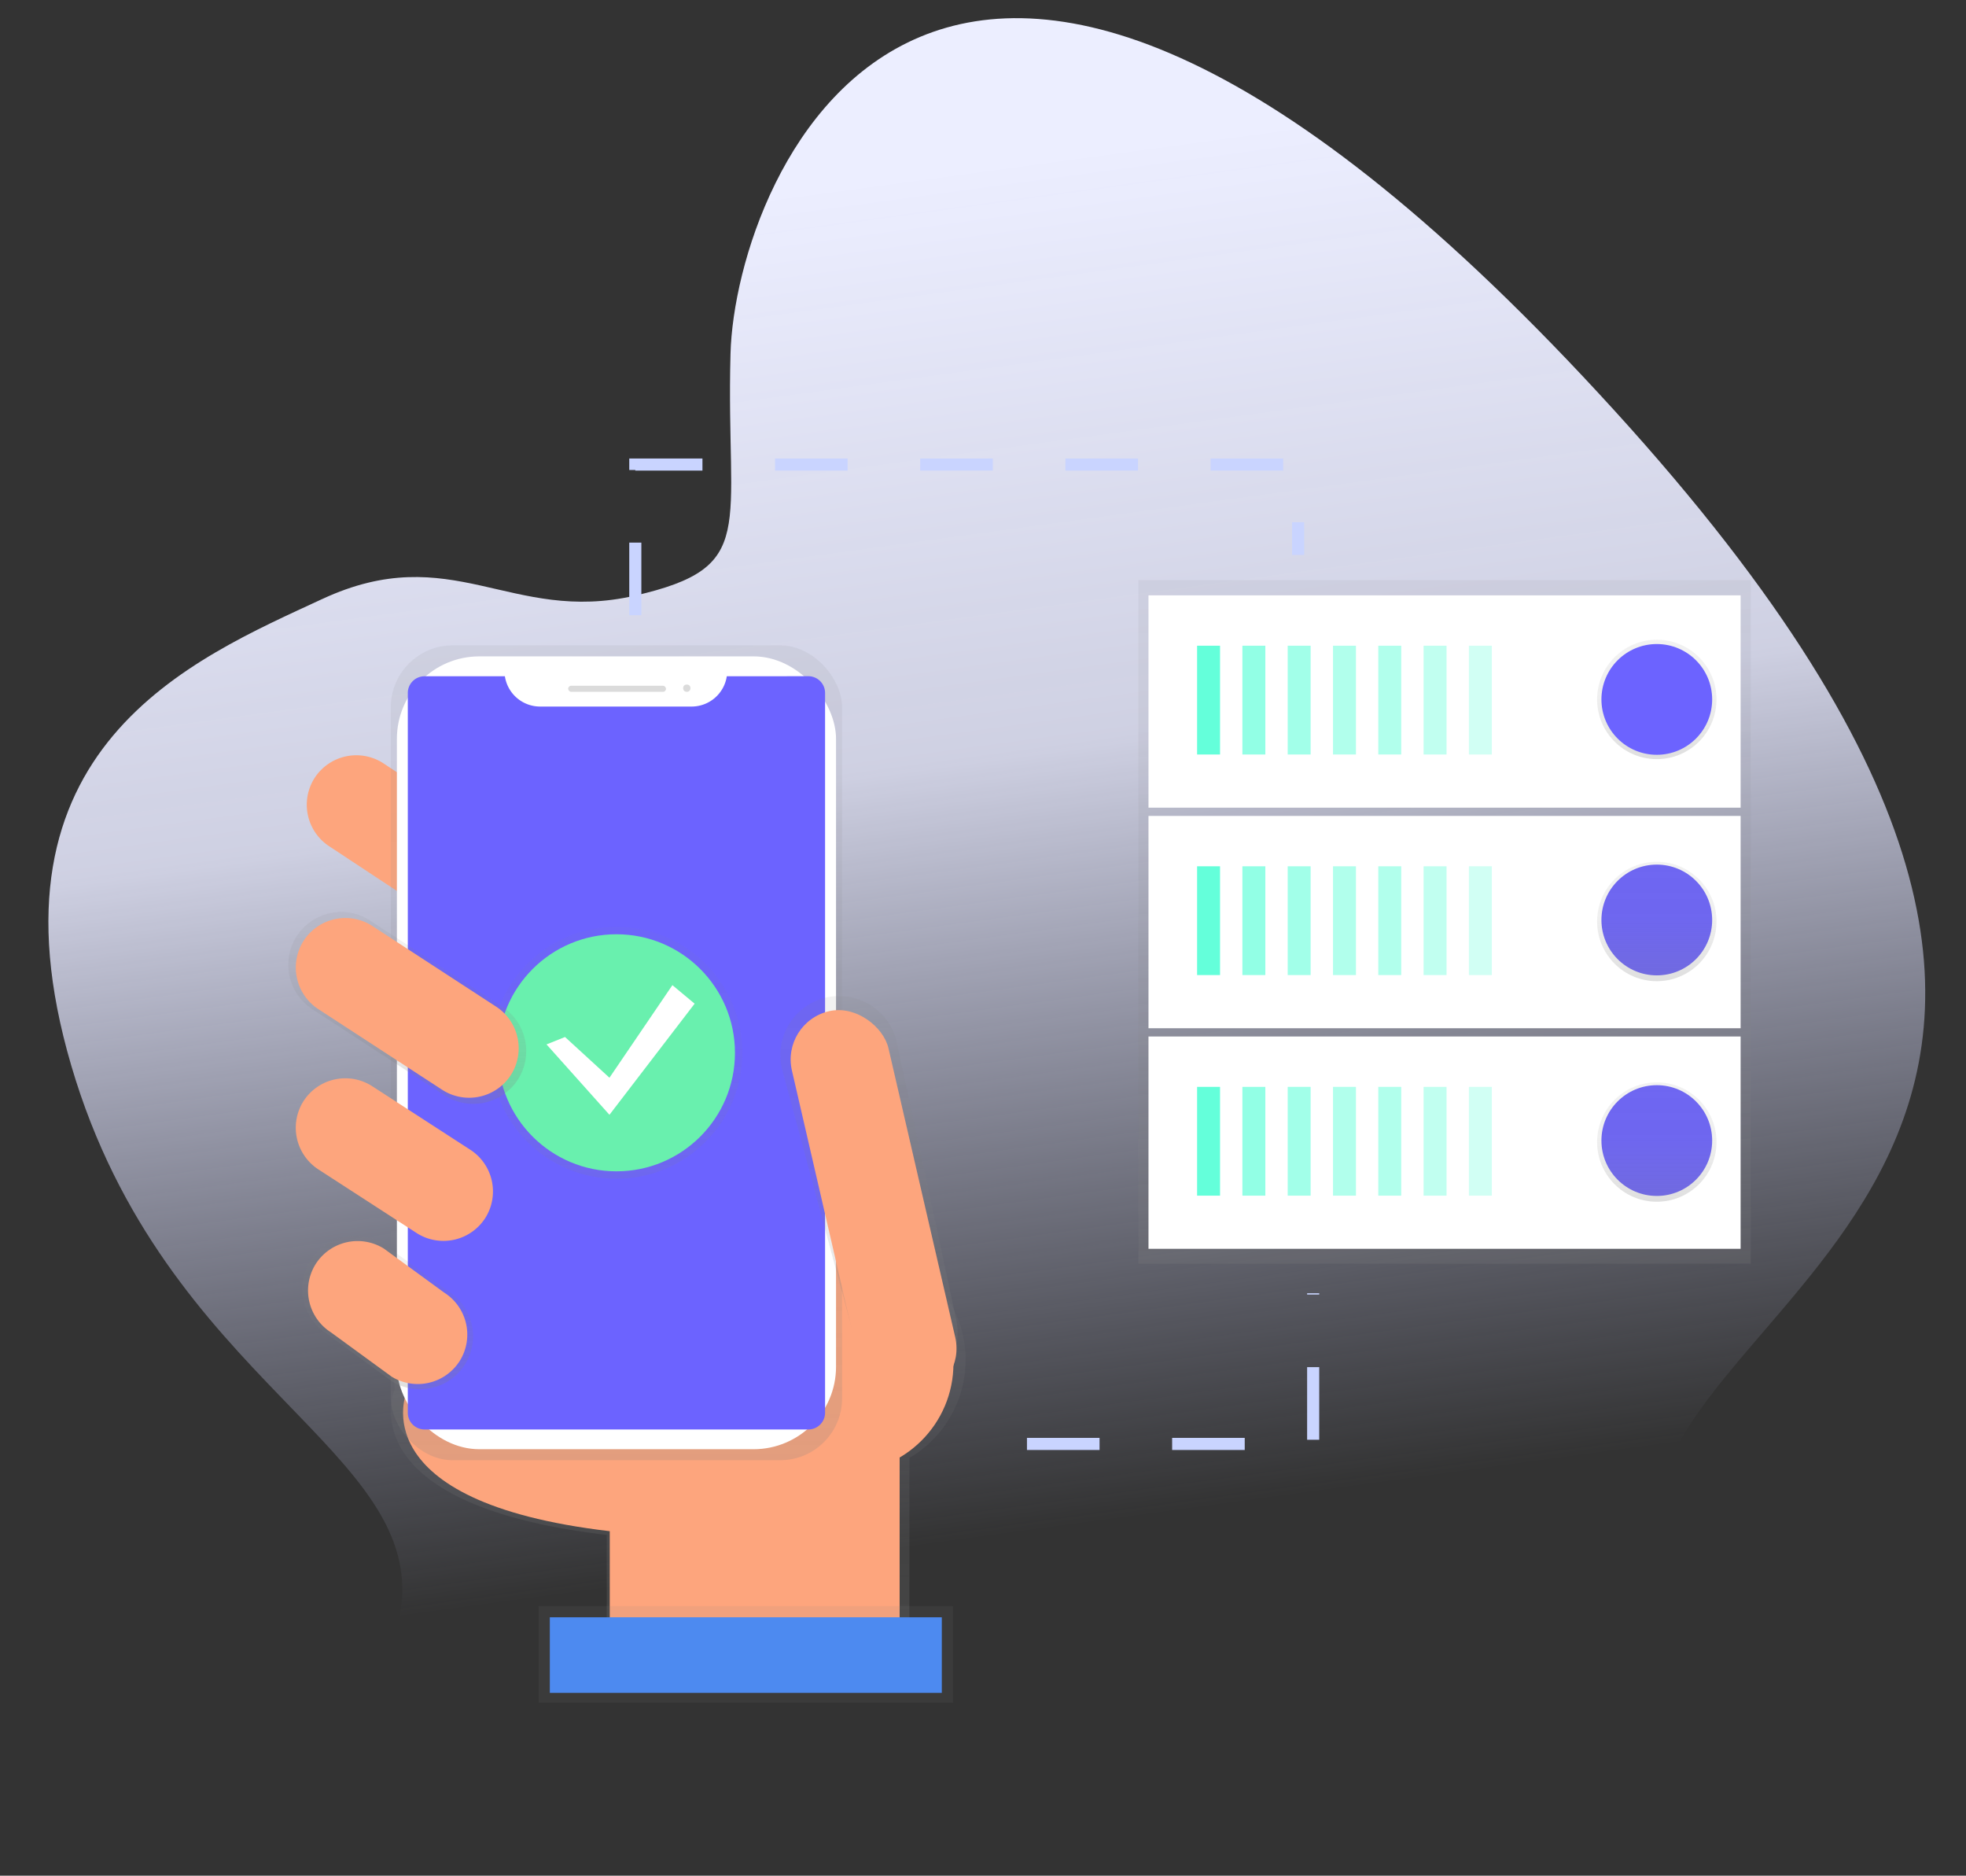
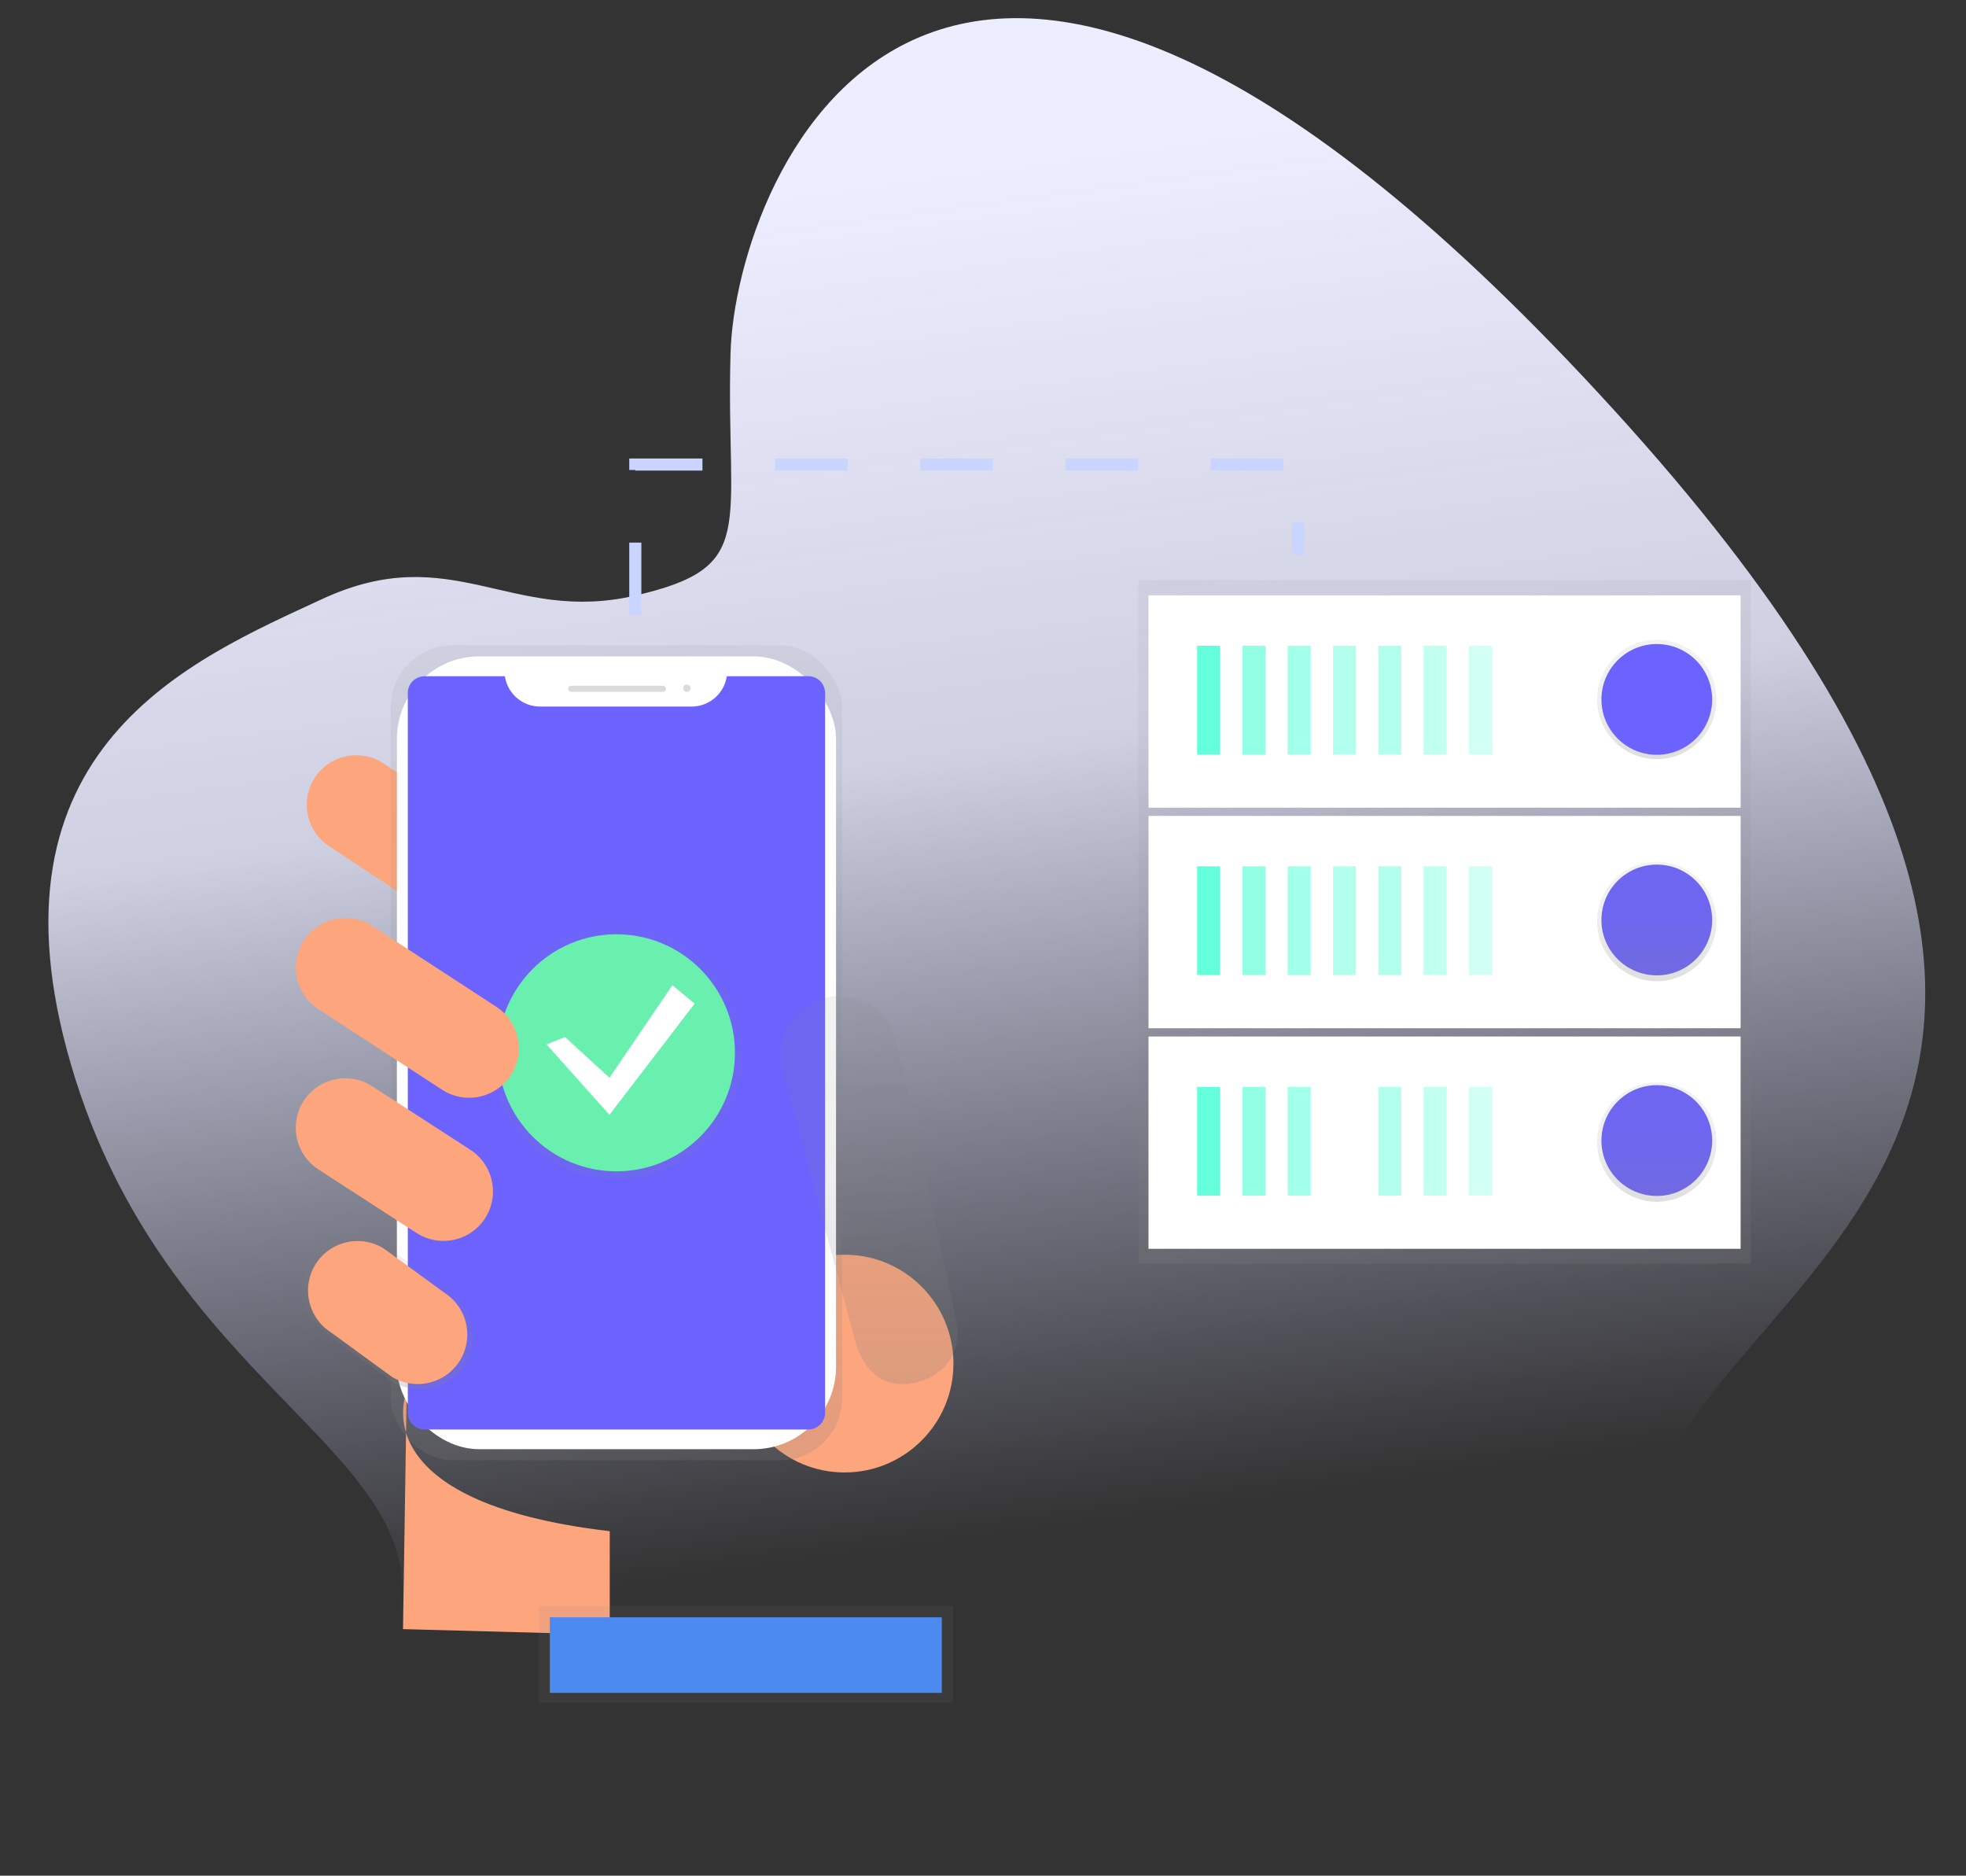
<svg xmlns="http://www.w3.org/2000/svg" xmlns:xlink="http://www.w3.org/1999/xlink" width="325" height="310" viewBox="0 0 325 310">
  <rect x="0" y="0" width="325" height="310" fill="#333333" stroke="none" />
  <defs>
    <linearGradient id="linear-gradient" x1="0.391" x2="0.544" y2="0.797" gradientUnits="objectBoundingBox">
      <stop offset="0" stop-color="#eceeff" />
      <stop offset="0.429" stop-color="#e8eaff" stop-opacity="0.859" />
      <stop offset="1" stop-color="#ced3ff" stop-opacity="0" />
    </linearGradient>
    <linearGradient id="linear-gradient-2" x1="0.5" y1="1" x2="0.5" gradientUnits="objectBoundingBox">
      <stop offset="0" stop-color="gray" stop-opacity="0.251" />
      <stop offset="0.54" stop-color="gray" stop-opacity="0.122" />
      <stop offset="1" stop-color="gray" stop-opacity="0.102" />
    </linearGradient>
    <linearGradient id="linear-gradient-4" x1="0.5" x2="0.5" xlink:href="#linear-gradient-2" />
    <linearGradient id="linear-gradient-5" x1="0.5" x2="0.5" xlink:href="#linear-gradient-2" />
    <linearGradient id="linear-gradient-6" x1="0.5" x2="0.5" xlink:href="#linear-gradient-2" />
    <linearGradient id="linear-gradient-8" x1="1.105" y1="1.163" x2="1.105" y2="0.163" xlink:href="#linear-gradient-2" />
    <linearGradient id="linear-gradient-9" x1="0.5" x2="0.5" xlink:href="#linear-gradient-2" />
    <linearGradient id="linear-gradient-10" x1="1.159" y1="2.373" x2="1.159" y2="1.373" xlink:href="#linear-gradient-2" />
    <linearGradient id="linear-gradient-13" x1="0.5" x2="0.5" xlink:href="#linear-gradient-2" />
    <linearGradient id="linear-gradient-14" x1="0.5" x2="0.5" xlink:href="#linear-gradient-2" />
  </defs>
  <g id="Group_436" data-name="Group 436" transform="translate(-644 -125)">
    <g id="Group_434" data-name="Group 434" transform="translate(624.664 6.308)">
      <path id="Path_35" data-name="Path 35" d="M502.265,1182.8c-21.388,9.936-56.954,24.5-41.49,77.118s58.992,63.487,54.39,90.521,33.086,17.8,66.518,33.8,38.69,3.951,78.445-8.562,62.807.733,62.317-39.183,105.342-61.952-6.6-184.877-145.31-38.563-146.092-9.368,4.7,35.284-15.819,40-30.285-9.381-51.672.555Z" transform="translate(-429.656 -965.109)" fill="url(#linear-gradient)" />
      <g id="undraw_cloud_sync_2aph" transform="translate(66.953 194.469)">
        <g id="Group_68" data-name="Group 68" transform="translate(140.567 20.092)" opacity="0.8">
          <rect id="Rectangle_51" data-name="Rectangle 51" width="101.233" height="112.987" fill="url(#linear-gradient-2)" />
        </g>
        <rect id="Rectangle_52" data-name="Rectangle 52" width="97.885" height="35.09" transform="translate(142.241 95.526)" fill="#fff" />
        <rect id="Rectangle_53" data-name="Rectangle 53" width="3.793" height="17.979" transform="translate(150.276 103.852)" fill="#64ffda" />
        <g id="Group_69" data-name="Group 69" transform="translate(157.763 103.852)" opacity="0.7">
          <rect id="Rectangle_54" data-name="Rectangle 54" width="3.793" height="17.979" fill="#64ffda" />
        </g>
        <g id="Group_70" data-name="Group 70" transform="translate(165.251 103.852)" opacity="0.6">
          <rect id="Rectangle_55" data-name="Rectangle 55" width="3.793" height="17.979" fill="#64ffda" />
        </g>
        <g id="Group_71" data-name="Group 71" transform="translate(172.741 103.852)" opacity="0.5">
-           <rect id="Rectangle_56" data-name="Rectangle 56" width="3.793" height="17.979" fill="#64ffda" />
-         </g>
+           </g>
        <g id="Group_72" data-name="Group 72" transform="translate(180.228 103.852)" opacity="0.5">
          <rect id="Rectangle_57" data-name="Rectangle 57" width="3.793" height="17.979" fill="#64ffda" />
        </g>
        <g id="Group_73" data-name="Group 73" transform="translate(187.718 103.852)" opacity="0.4">
          <rect id="Rectangle_58" data-name="Rectangle 58" width="3.793" height="17.979" fill="#64ffda" />
        </g>
        <g id="Group_74" data-name="Group 74" transform="translate(195.205 103.852)" opacity="0.3">
          <rect id="Rectangle_59" data-name="Rectangle 59" width="3.793" height="17.979" fill="#64ffda" />
        </g>
        <circle id="Ellipse_25" data-name="Ellipse 25" cx="9.153" cy="9.153" r="9.153" transform="translate(217.116 103.572)" fill="#6c63ff" />
        <rect id="Rectangle_60" data-name="Rectangle 60" width="97.885" height="35.09" transform="translate(142.241 59.072)" fill="#fff" />
        <rect id="Rectangle_61" data-name="Rectangle 61" width="3.793" height="17.979" transform="translate(150.276 67.395)" fill="#64ffda" />
        <g id="Group_75" data-name="Group 75" transform="translate(157.763 67.395)" opacity="0.7">
          <rect id="Rectangle_62" data-name="Rectangle 62" width="3.793" height="17.979" fill="#64ffda" />
        </g>
        <g id="Group_76" data-name="Group 76" transform="translate(165.251 67.395)" opacity="0.6">
          <rect id="Rectangle_63" data-name="Rectangle 63" width="3.793" height="17.979" fill="#64ffda" />
        </g>
        <g id="Group_77" data-name="Group 77" transform="translate(172.741 67.395)" opacity="0.5">
          <rect id="Rectangle_64" data-name="Rectangle 64" width="3.793" height="17.979" fill="#64ffda" />
        </g>
        <g id="Group_78" data-name="Group 78" transform="translate(180.228 67.395)" opacity="0.5">
          <rect id="Rectangle_65" data-name="Rectangle 65" width="3.793" height="17.979" fill="#64ffda" />
        </g>
        <g id="Group_79" data-name="Group 79" transform="translate(187.718 67.395)" opacity="0.4">
          <rect id="Rectangle_66" data-name="Rectangle 66" width="3.793" height="17.979" fill="#64ffda" />
        </g>
        <g id="Group_80" data-name="Group 80" transform="translate(195.205 67.395)" opacity="0.3">
          <rect id="Rectangle_67" data-name="Rectangle 67" width="3.793" height="17.979" fill="#64ffda" />
        </g>
        <circle id="Ellipse_26" data-name="Ellipse 26" cx="9.153" cy="9.153" r="9.153" transform="translate(217.116 67.118)" fill="#6c63ff" />
        <rect id="Rectangle_68" data-name="Rectangle 68" width="97.885" height="35.09" transform="translate(142.241 22.618)" fill="#fff" />
        <rect id="Rectangle_69" data-name="Rectangle 69" width="3.793" height="17.979" transform="translate(150.276 30.941)" fill="#64ffda" />
        <g id="Group_81" data-name="Group 81" transform="translate(157.763 30.941)" opacity="0.7">
          <rect id="Rectangle_70" data-name="Rectangle 70" width="3.793" height="17.979" fill="#64ffda" />
        </g>
        <g id="Group_82" data-name="Group 82" transform="translate(165.251 30.941)" opacity="0.6">
          <rect id="Rectangle_71" data-name="Rectangle 71" width="3.793" height="17.979" fill="#64ffda" />
        </g>
        <g id="Group_83" data-name="Group 83" transform="translate(172.741 30.941)" opacity="0.5">
          <rect id="Rectangle_72" data-name="Rectangle 72" width="3.793" height="17.979" fill="#64ffda" />
        </g>
        <g id="Group_84" data-name="Group 84" transform="translate(180.228 30.941)" opacity="0.5">
          <rect id="Rectangle_73" data-name="Rectangle 73" width="3.793" height="17.979" fill="#64ffda" />
        </g>
        <g id="Group_85" data-name="Group 85" transform="translate(187.718 30.941)" opacity="0.4">
          <rect id="Rectangle_74" data-name="Rectangle 74" width="3.793" height="17.979" fill="#64ffda" />
        </g>
        <g id="Group_86" data-name="Group 86" transform="translate(195.205 30.941)" opacity="0.3">
          <rect id="Rectangle_75" data-name="Rectangle 75" width="3.793" height="17.979" fill="#64ffda" />
        </g>
        <circle id="Ellipse_27" data-name="Ellipse 27" cx="9.867" cy="9.867" r="9.867" transform="translate(216.403 29.95)" fill="url(#linear-gradient-2)" />
        <circle id="Ellipse_28" data-name="Ellipse 28" cx="9.867" cy="9.867" r="9.867" transform="translate(216.403 66.651)" fill="url(#linear-gradient-4)" />
        <circle id="Ellipse_29" data-name="Ellipse 29" cx="9.867" cy="9.867" r="9.867" transform="translate(216.403 103.102)" fill="url(#linear-gradient-5)" />
        <circle id="Ellipse_30" data-name="Ellipse 30" cx="9.153" cy="9.153" r="9.153" transform="translate(217.116 30.664)" fill="#6c63ff" />
-         <path id="Path_90" data-name="Path 90" d="M319.426,565.869a18.793,18.793,0,0,0-37.256-3.5L224.41,560.8l.634,9.925s-8.234,19,35.048,24.072v19.216h50.042V582.075A18.782,18.782,0,0,0,319.426,565.869Z" transform="translate(-207.416 -416.897)" fill="url(#linear-gradient-6)" />
-         <path id="Path_91" data-name="Path 91" d="M232.279,609.2s-7.886,18.2,33.568,23.054v18.4H313.77V601.924l-82.1-2.214Z" transform="translate(-212.667 -454.969)" fill="#fda57d" />
+         <path id="Path_91" data-name="Path 91" d="M232.279,609.2s-7.886,18.2,33.568,23.054v18.4H313.77l-82.1-2.214Z" transform="translate(-212.667 -454.969)" fill="#fda57d" />
        <path id="Path_92" data-name="Path 92" d="M210.653,279.949h0a8.835,8.835,0,0,1-12.15,2.767l-25.732-16.956A8.835,8.835,0,0,1,170,253.611h0a8.835,8.835,0,0,1,12.15-2.767L207.886,267.8A8.835,8.835,0,0,1,210.653,279.949Z" transform="translate(-167.091 -201.658)" fill="url(#linear-gradient-4)" />
        <path id="Path_93" data-name="Path 93" d="M213.222,282.176h0a8.215,8.215,0,0,1-11.295,2.568l-23.92-15.771a8.215,8.215,0,0,1-2.568-11.295h0a8.215,8.215,0,0,1,11.295-2.568l23.92,15.771A8.215,8.215,0,0,1,213.222,282.176Z" transform="translate(-171.091 -204.812)" fill="#fda57d" />
        <circle id="Ellipse_31" data-name="Ellipse 31" cx="17.996" cy="17.996" r="17.996" transform="translate(74.006 131.587)" fill="#fda57d" />
        <rect id="Rectangle_76" data-name="Rectangle 76" width="74.61" height="134.674" rx="10.24" transform="translate(16.983 30.883)" fill="url(#linear-gradient-8)" />
        <rect id="Rectangle_77" data-name="Rectangle 77" width="72.595" height="131.035" rx="13.64" transform="translate(17.993 32.703)" fill="#fff" />
        <path id="Path_94" data-name="Path 94" d="M287.272,206.641a5.885,5.885,0,0,1-5.811,5.005H256.4a5.885,5.885,0,0,1-5.811-5.005H237.307a2.767,2.767,0,0,0-2.767,2.767v118.95a2.767,2.767,0,0,0,2.767,2.767h63.445a2.767,2.767,0,0,0,2.767-2.767V209.4a2.767,2.767,0,0,0-2.767-2.767Z" transform="translate(-214.743 -170.651)" fill="#6c63ff" />
        <rect id="Rectangle_78" data-name="Rectangle 78" width="16.178" height="1.01" rx="0.505" transform="translate(46.304 37.556)" fill="#dbdbdb" />
        <circle id="Ellipse_32" data-name="Ellipse 32" cx="0.606" cy="0.606" r="0.606" transform="translate(65.313 37.354)" fill="#dbdbdb" />
        <path id="Path_95" data-name="Path 95" d="M479.365,461.6h0c-5.221,1.206-8.807-2.2-10.016-7.421l-11.995-44.558a9.773,9.773,0,0,1,7.3-11.69h0a9.773,9.773,0,0,1,11.685,7.313l9.792,45.7C487.339,456.153,484.586,460.392,479.365,461.6Z" transform="translate(-375.728 -308.841)" fill="url(#linear-gradient-9)" />
-         <rect id="Rectangle_79" data-name="Rectangle 79" width="16.38" height="65.401" rx="8.19" transform="translate(81.455 93.187) rotate(-13.01)" fill="#fda57d" />
        <rect id="Rectangle_80" data-name="Rectangle 80" width="68.498" height="15.968" transform="translate(41.426 189.665)" fill="url(#linear-gradient-10)" />
        <rect id="Rectangle_81" data-name="Rectangle 81" width="64.796" height="12.495" transform="translate(43.277 191.516)" fill="#4d8af0" />
        <path id="Path_96" data-name="Path 96" d="M197.23,468.281h0a8.73,8.73,0,0,1-12,2.728l-17.254-11.164a8.73,8.73,0,0,1-2.728-12h0a8.73,8.73,0,0,1,12-2.728L194.5,456.279a8.73,8.73,0,0,1,2.728,12Z" transform="translate(-163.659 -342.187)" fill="url(#linear-gradient-5)" />
        <path id="Path_97" data-name="Path 97" d="M198.375,562.19h0a8.807,8.807,0,0,1-12.111,2.753l-10.689-7.8a8.807,8.807,0,0,1-2.753-12.111h0a8.807,8.807,0,0,1,12.111-2.753l10.689,7.805A8.807,8.807,0,0,1,198.375,562.19Z" transform="translate(-169.131 -412.46)" fill="url(#linear-gradient-2)" />
        <g id="Group_87" data-name="Group 87" transform="translate(33.476 77.408)" opacity="0.5">
          <circle id="Ellipse_33" data-name="Ellipse 33" cx="20.813" cy="20.813" r="20.813" fill="url(#linear-gradient-13)" />
        </g>
        <circle id="Ellipse_34" data-name="Ellipse 34" cx="19.59" cy="19.59" r="19.59" transform="translate(34.699 78.631)" fill="#69f0ae" />
        <path id="Path_98" data-name="Path 98" d="M157.37,320.522l7.346,6.732,10.406-15.3,3.674,3.06-14.081,18.367L154.31,321.745Z" transform="translate(-111.584 -224.913)" fill="#fff" />
        <path id="Path_99" data-name="Path 99" d="M200.013,563.843h0a8.215,8.215,0,0,1-11.295,2.568l-9.961-7.269a8.215,8.215,0,0,1-2.568-11.295h0a8.215,8.215,0,0,1,11.295-2.568l9.961,7.269A8.215,8.215,0,0,1,200.013,563.843Z" transform="translate(-171.633 -414.695)" fill="#fda57d" />
        <path id="Path_100" data-name="Path 100" d="M198.959,469.858h0a8.215,8.215,0,0,1-11.295,2.568l-16.236-10.514a8.215,8.215,0,0,1-2.568-11.294h0a8.215,8.215,0,0,1,11.308-2.559L196.4,458.572A8.215,8.215,0,0,1,198.959,469.858Z" transform="translate(-166.332 -344.367)" fill="#fda57d" />
-         <path id="Path_101" data-name="Path 101" d="M201.136,375.094h0a8.768,8.768,0,0,1-12.058,2.742L167.22,363.6a8.768,8.768,0,0,1-2.742-12.058h0a8.768,8.768,0,0,1,12.058-2.742l21.859,14.239A8.768,8.768,0,0,1,201.136,375.094Z" transform="translate(-163.1 -272.515)" fill="url(#linear-gradient-14)" />
        <path id="Path_102" data-name="Path 102" d="M203.228,376.965h0a8.215,8.215,0,0,1-11.295,2.568L171.458,366.2A8.215,8.215,0,0,1,168.89,354.9h0a8.215,8.215,0,0,1,11.3-2.568l20.475,13.337A8.215,8.215,0,0,1,203.228,376.965Z" transform="translate(-166.353 -275.133)" fill="#fda57d" />
        <path id="Path_103" data-name="Path 103" d="M207.36,25.9V1H316.93V15.941" transform="translate(-149.955)" fill="none" stroke="#c9d4ff" stroke-miterlimit="10" stroke-width="2" stroke-dasharray="12" />
-         <path id="Path_104" data-name="Path 104" d="M441.36,520.9h47.314V496" transform="translate(-319.21 -358.038)" fill="none" stroke="#c9d4ff" stroke-miterlimit="10" stroke-width="2" stroke-dasharray="12" />
      </g>
    </g>
    <rect id="Rectangle_197" data-name="Rectangle 197" width="325" height="310" transform="translate(644 125)" fill="none" />
  </g>
</svg>